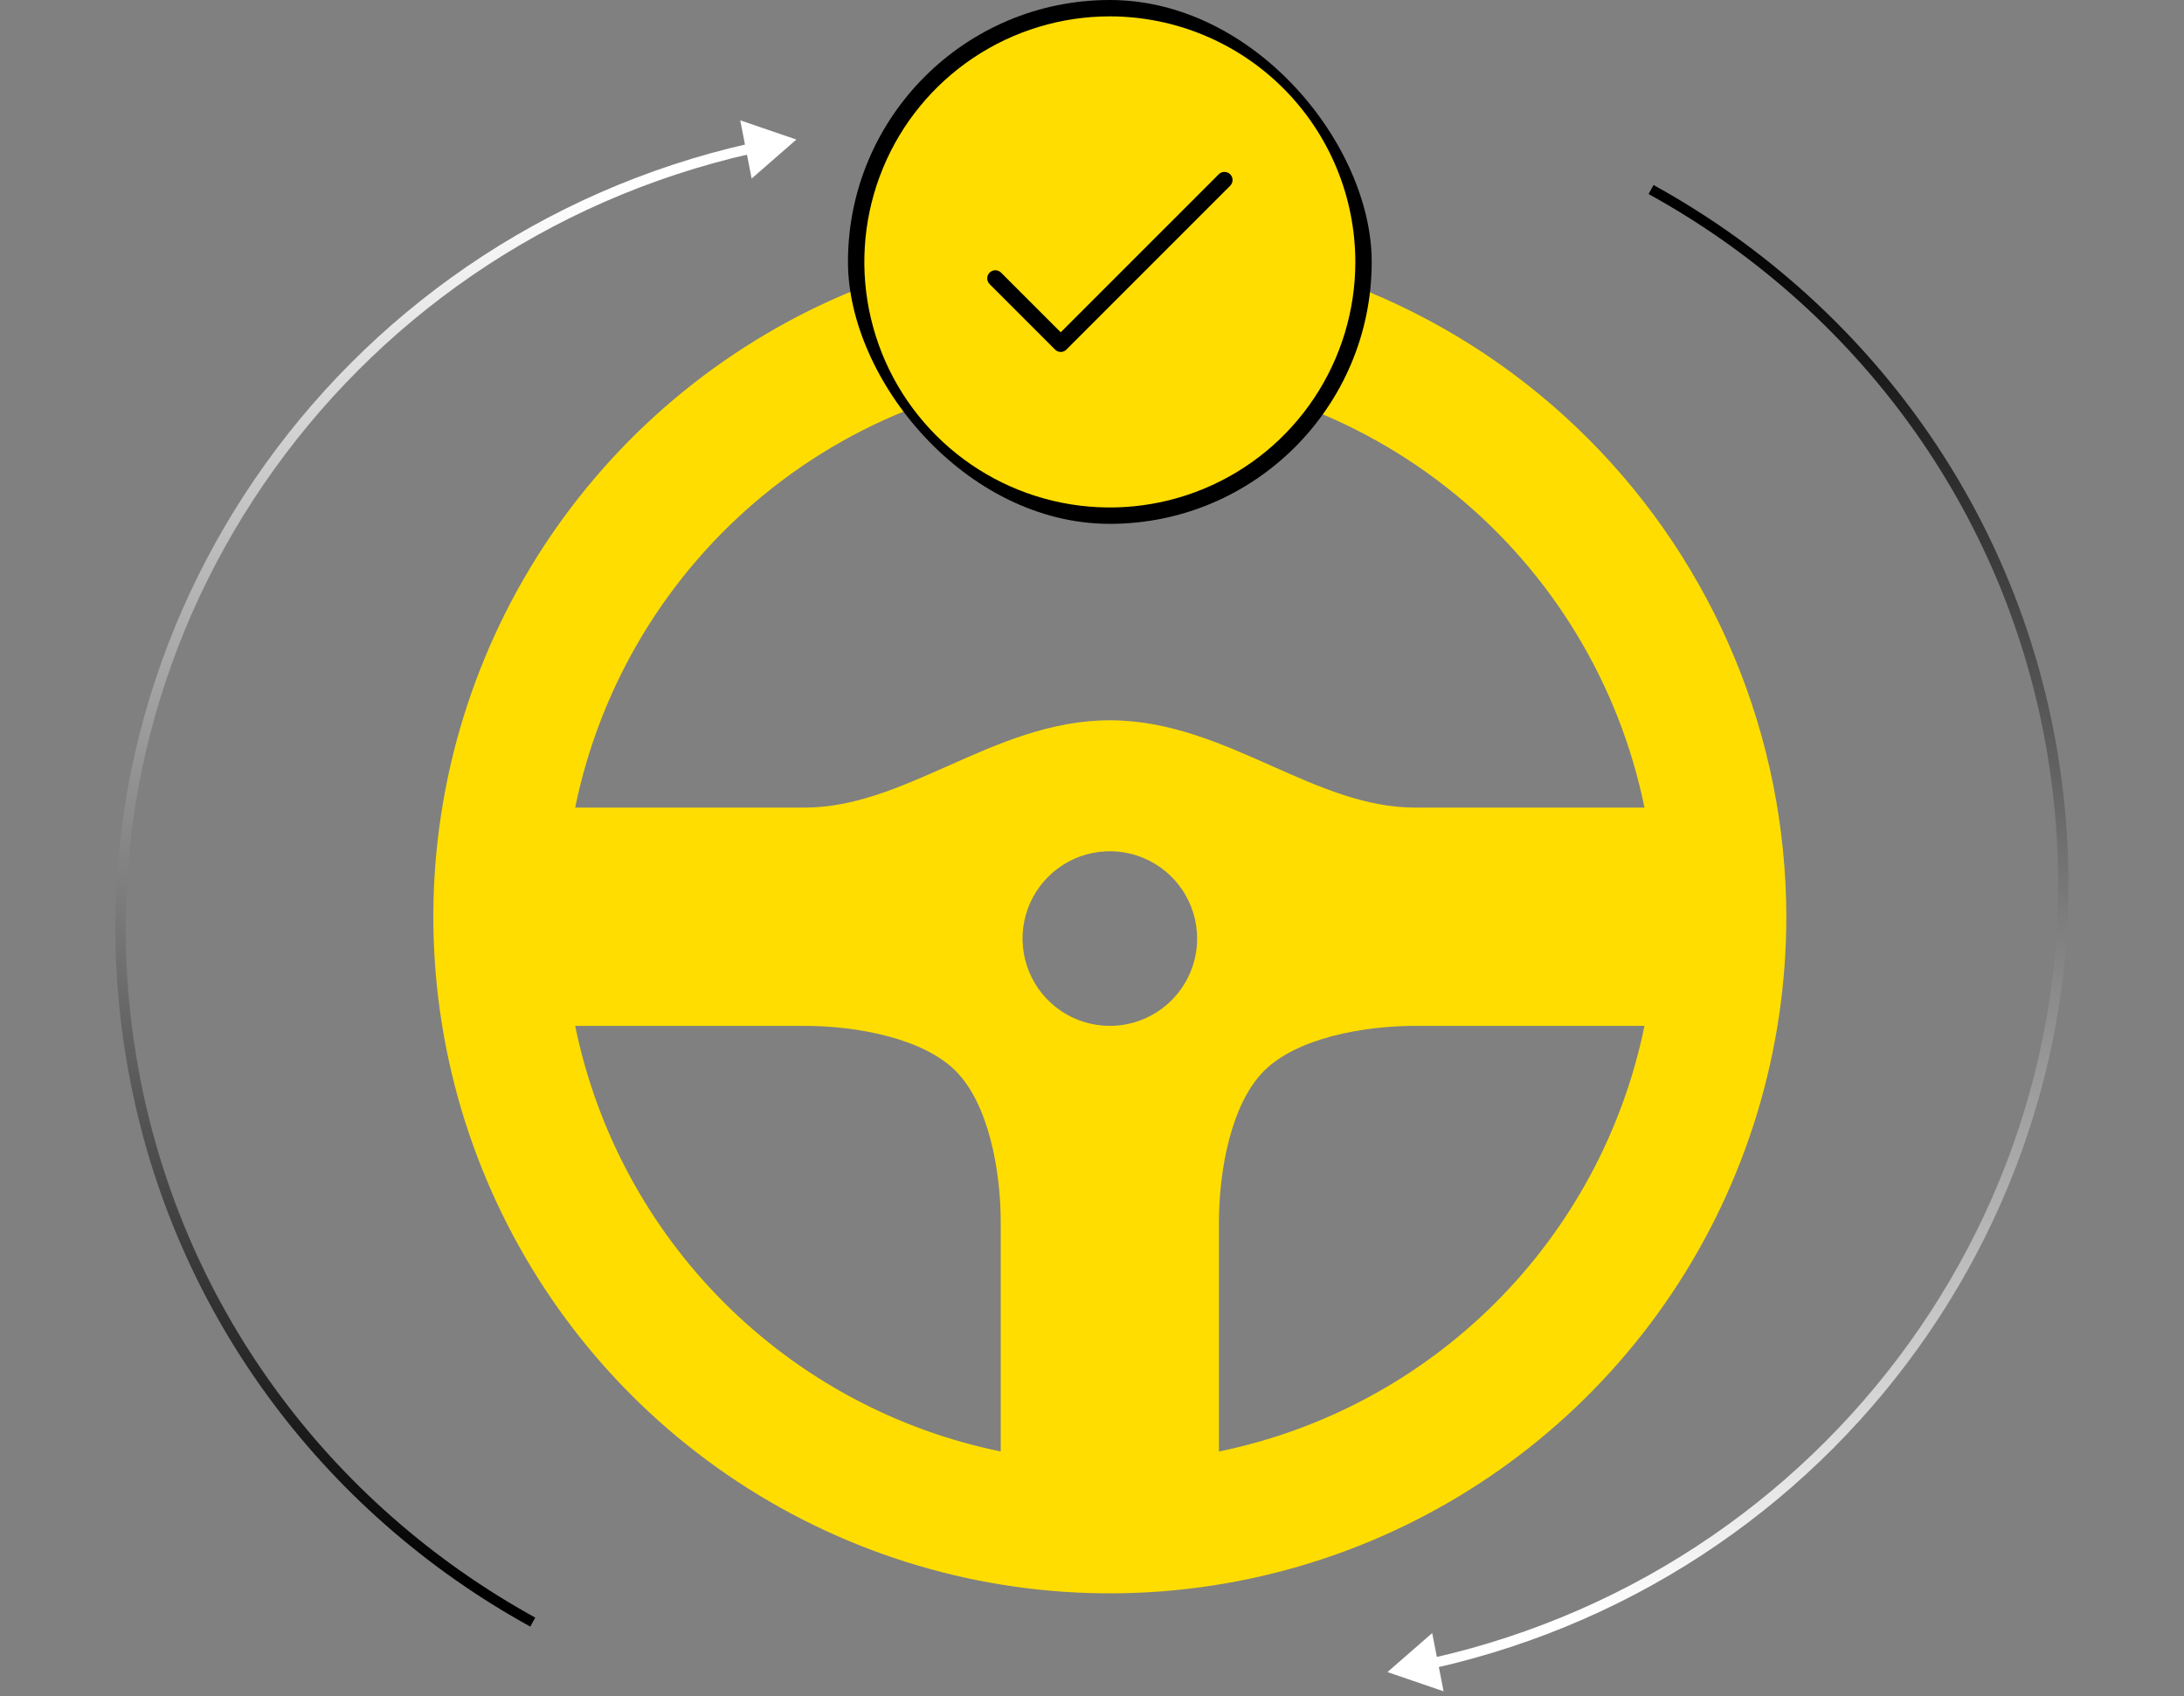
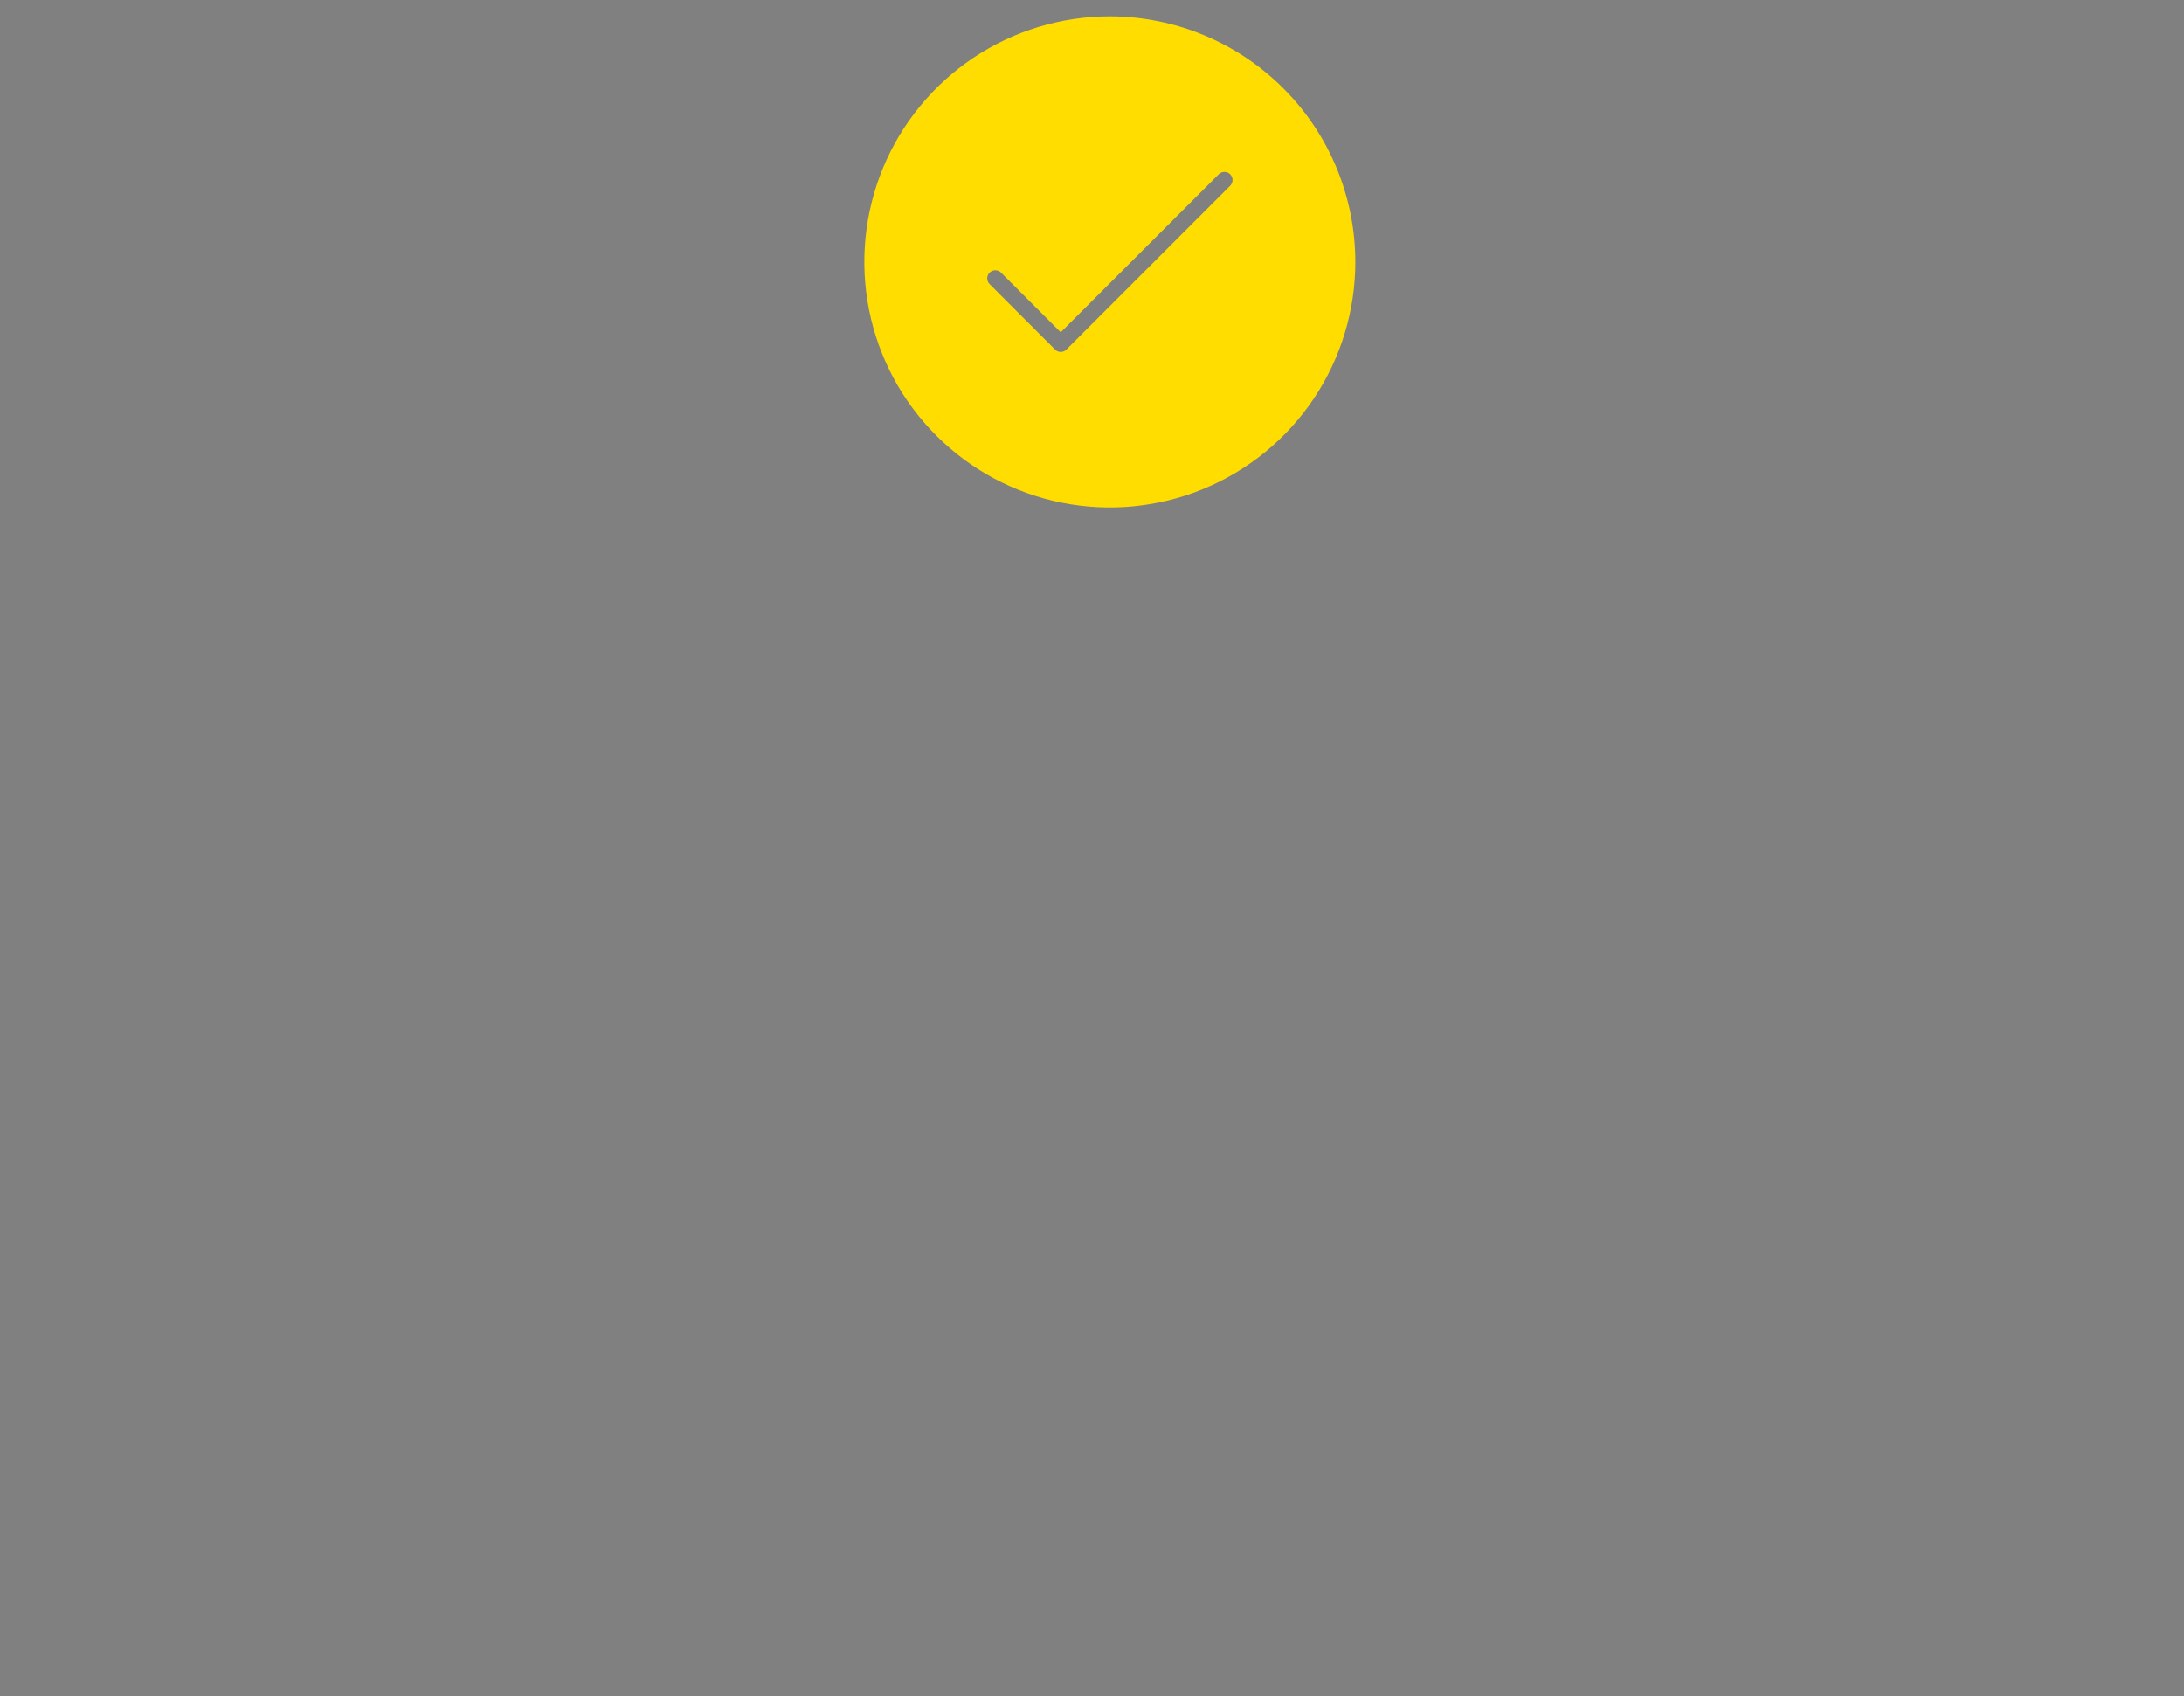
<svg xmlns="http://www.w3.org/2000/svg" width="425" height="330" viewBox="0 0 425 330" fill="none">
  <rect x="0" y="0" width="425" height="330" fill="#808080" stroke="none" />
-   <path d="M215.971 46.712C189.934 46.712 164.482 54.433 142.834 68.898C121.185 83.364 104.312 103.924 94.348 127.978C84.384 152.033 81.777 178.502 86.857 204.039C91.936 229.575 104.474 253.032 122.885 271.442C141.296 289.853 164.752 302.391 190.289 307.471C215.825 312.55 242.294 309.943 266.349 299.979C290.404 290.015 310.964 273.142 325.429 251.494C339.894 229.845 347.615 204.393 347.615 178.356C347.576 143.454 333.693 109.993 309.014 85.313C284.334 60.634 250.873 46.752 215.971 46.712ZM215.971 72.192C240.443 72.193 264.164 80.647 283.122 96.123C302.08 111.598 315.111 133.147 320.012 157.123H275.423C265.707 157.123 256.823 153.174 247.421 148.995C237.629 144.643 227.488 140.137 215.971 140.137C204.454 140.137 194.313 144.643 184.521 148.995C175.119 153.174 166.235 157.123 156.519 157.123H111.93C116.831 133.147 129.862 111.598 148.82 96.123C167.778 80.647 191.499 72.193 215.971 72.192ZM215.971 199.589C212.611 199.589 209.327 198.593 206.534 196.726C203.741 194.86 201.563 192.207 200.278 189.103C198.992 185.999 198.656 182.584 199.311 179.289C199.967 175.994 201.584 172.967 203.96 170.592C206.335 168.216 209.362 166.598 212.657 165.943C215.952 165.287 219.368 165.624 222.471 166.909C225.575 168.195 228.228 170.372 230.095 173.166C231.961 175.959 232.957 179.243 232.957 182.603C232.957 187.108 231.168 191.428 227.982 194.614C224.797 197.799 220.476 199.589 215.971 199.589ZM111.93 199.589H156.519C166.736 199.589 179.599 201.988 185.969 208.358C192.339 214.728 194.738 227.616 194.738 237.808V282.397C174.342 278.222 155.621 268.148 140.9 253.427C126.179 238.706 116.105 219.985 111.93 199.589ZM237.204 282.397V237.808C237.204 227.616 239.603 214.728 245.973 208.358C252.343 201.988 265.206 199.589 275.423 199.589H320.012C315.837 219.985 305.763 238.706 291.042 253.427C276.321 268.148 257.6 278.222 237.204 282.397Z" fill="#FFDD00" />
-   <path d="M154.971 27.151L144.047 23.409L146.268 34.74L154.971 27.151ZM25.568 205.946L26.554 205.781C13.015 124.827 66.159 47.907 146.354 29.858L146.134 28.883L145.915 27.907C64.713 46.182 10.863 124.081 24.582 206.111L25.568 205.946ZM103.675 315.592L104.158 314.716C64.28 292.767 34.578 253.756 26.554 205.781L25.568 205.946L24.582 206.111C32.711 254.72 62.808 294.24 103.193 316.468L103.675 315.592Z" fill="url(#paint0_linear_6528_3895)" />
-   <path d="M269.996 325.314L280.919 329.057L278.699 317.726L269.996 325.314ZM399.398 146.519L398.412 146.684C411.951 227.638 358.808 304.559 278.613 322.607L278.832 323.583L279.052 324.558C360.253 306.283 414.104 228.384 400.385 146.354L399.398 146.519ZM321.291 36.874L320.809 37.75C360.686 59.699 390.389 98.71 398.412 146.684L399.398 146.519L400.385 146.354C392.255 97.746 362.158 58.226 321.773 35.998L321.291 36.874Z" fill="url(#paint1_linear_6528_3895)" />
-   <rect x="165.012" width="101.918" height="101.918" rx="50.959" fill="black" />
  <path d="M215.971 3.185C206.522 3.185 197.286 5.987 189.429 11.236C181.573 16.486 175.45 23.947 171.834 32.677C168.218 41.406 167.272 51.012 169.115 60.279C170.958 69.546 175.508 78.059 182.19 84.74C188.871 91.422 197.384 95.972 206.651 97.815C215.918 99.658 225.524 98.712 234.253 95.096C242.983 91.481 250.444 85.357 255.694 77.501C260.943 69.644 263.745 60.408 263.745 50.959C263.734 38.292 258.697 26.147 249.74 17.19C240.783 8.233 228.638 3.196 215.971 3.185ZM239.38 36.149L207.531 67.998C207.387 68.149 207.214 68.269 207.023 68.352C206.831 68.434 206.625 68.476 206.416 68.476C206.208 68.476 206.001 68.434 205.81 68.352C205.618 68.269 205.445 68.149 205.301 67.998L192.562 55.259C192.271 54.962 192.109 54.563 192.111 54.147C192.113 53.732 192.279 53.334 192.573 53.04C192.867 52.747 193.264 52.581 193.68 52.579C194.095 52.577 194.495 52.739 194.791 53.029L206.416 64.654L237.151 33.92C237.297 33.771 237.471 33.652 237.662 33.571C237.854 33.49 238.06 33.448 238.269 33.447C238.477 33.446 238.684 33.486 238.876 33.565C239.069 33.644 239.244 33.761 239.392 33.908C239.539 34.056 239.656 34.231 239.735 34.423C239.814 34.616 239.854 34.823 239.853 35.031C239.852 35.239 239.81 35.446 239.729 35.637C239.648 35.829 239.529 36.003 239.38 36.149Z" fill="#FFDD00" />
  <defs>
    <linearGradient id="paint0_linear_6528_3895" x1="89.956" y1="36.926" x2="82.956" y2="308.426" gradientUnits="userSpaceOnUse">
      <stop stop-color="white" />
      <stop offset="1" />
    </linearGradient>
    <linearGradient id="paint1_linear_6528_3895" x1="335.011" y1="315.54" x2="342.011" y2="44.04" gradientUnits="userSpaceOnUse">
      <stop stop-color="white" />
      <stop offset="1" />
    </linearGradient>
  </defs>
</svg>